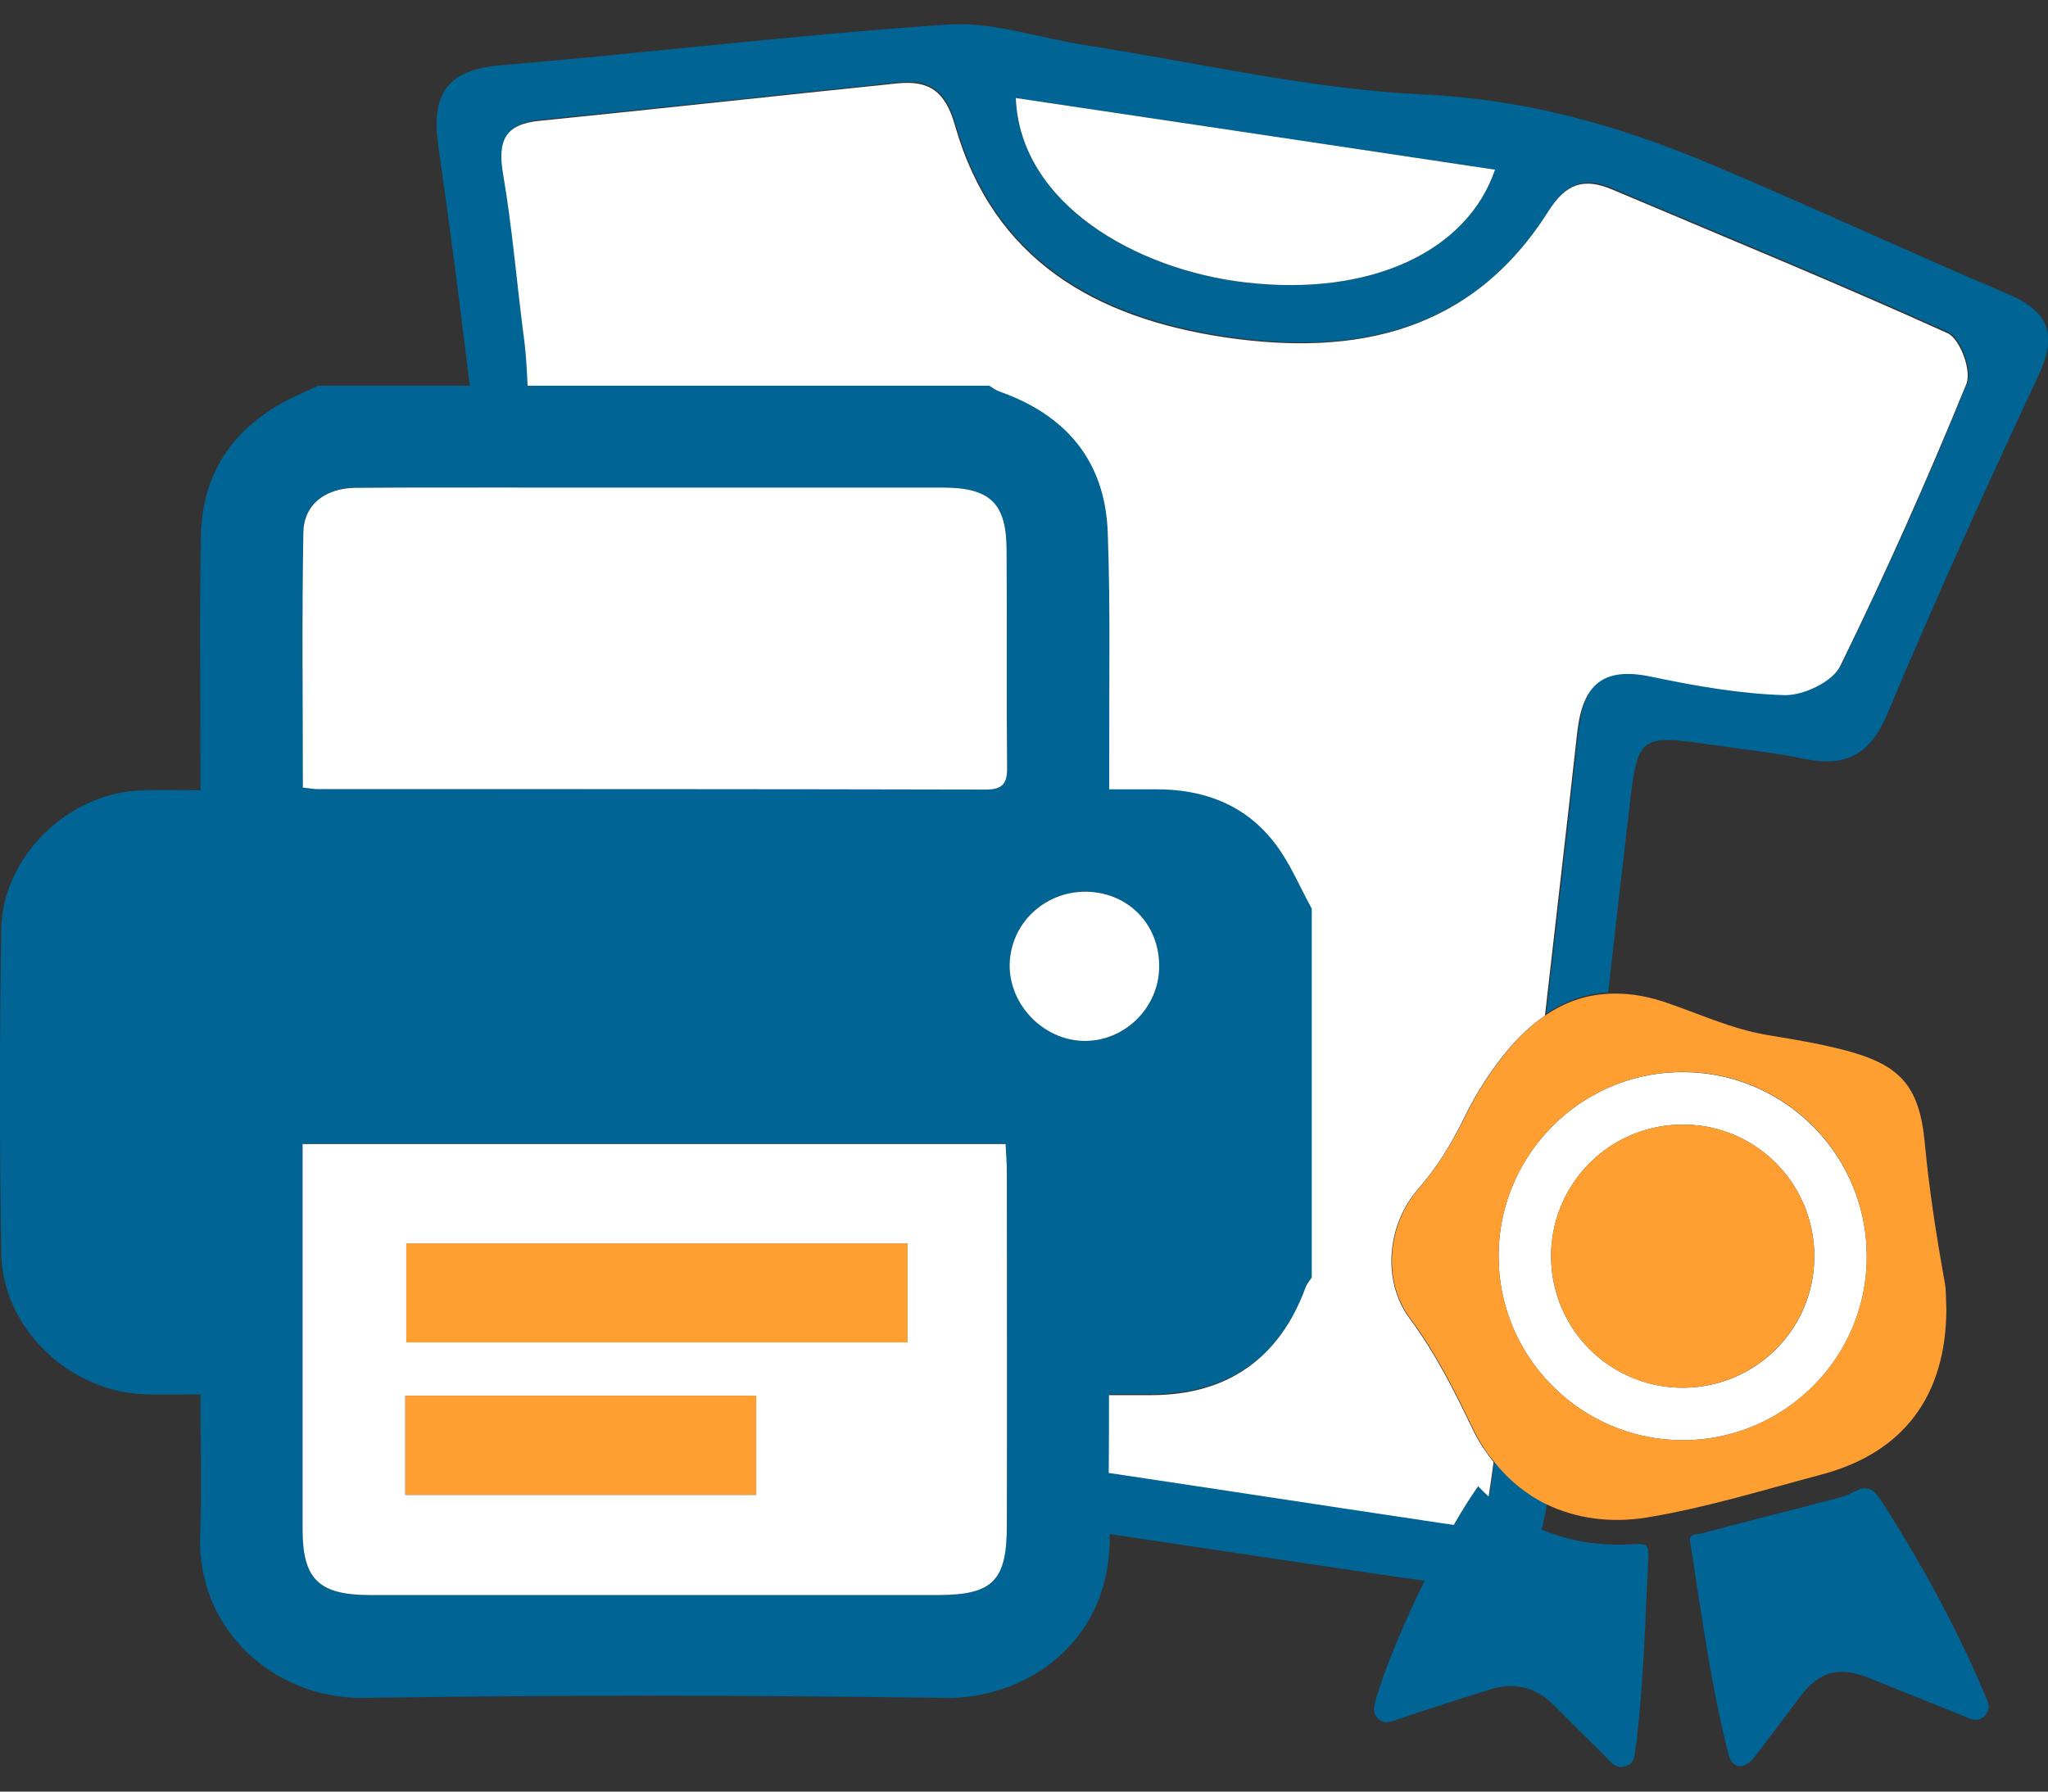
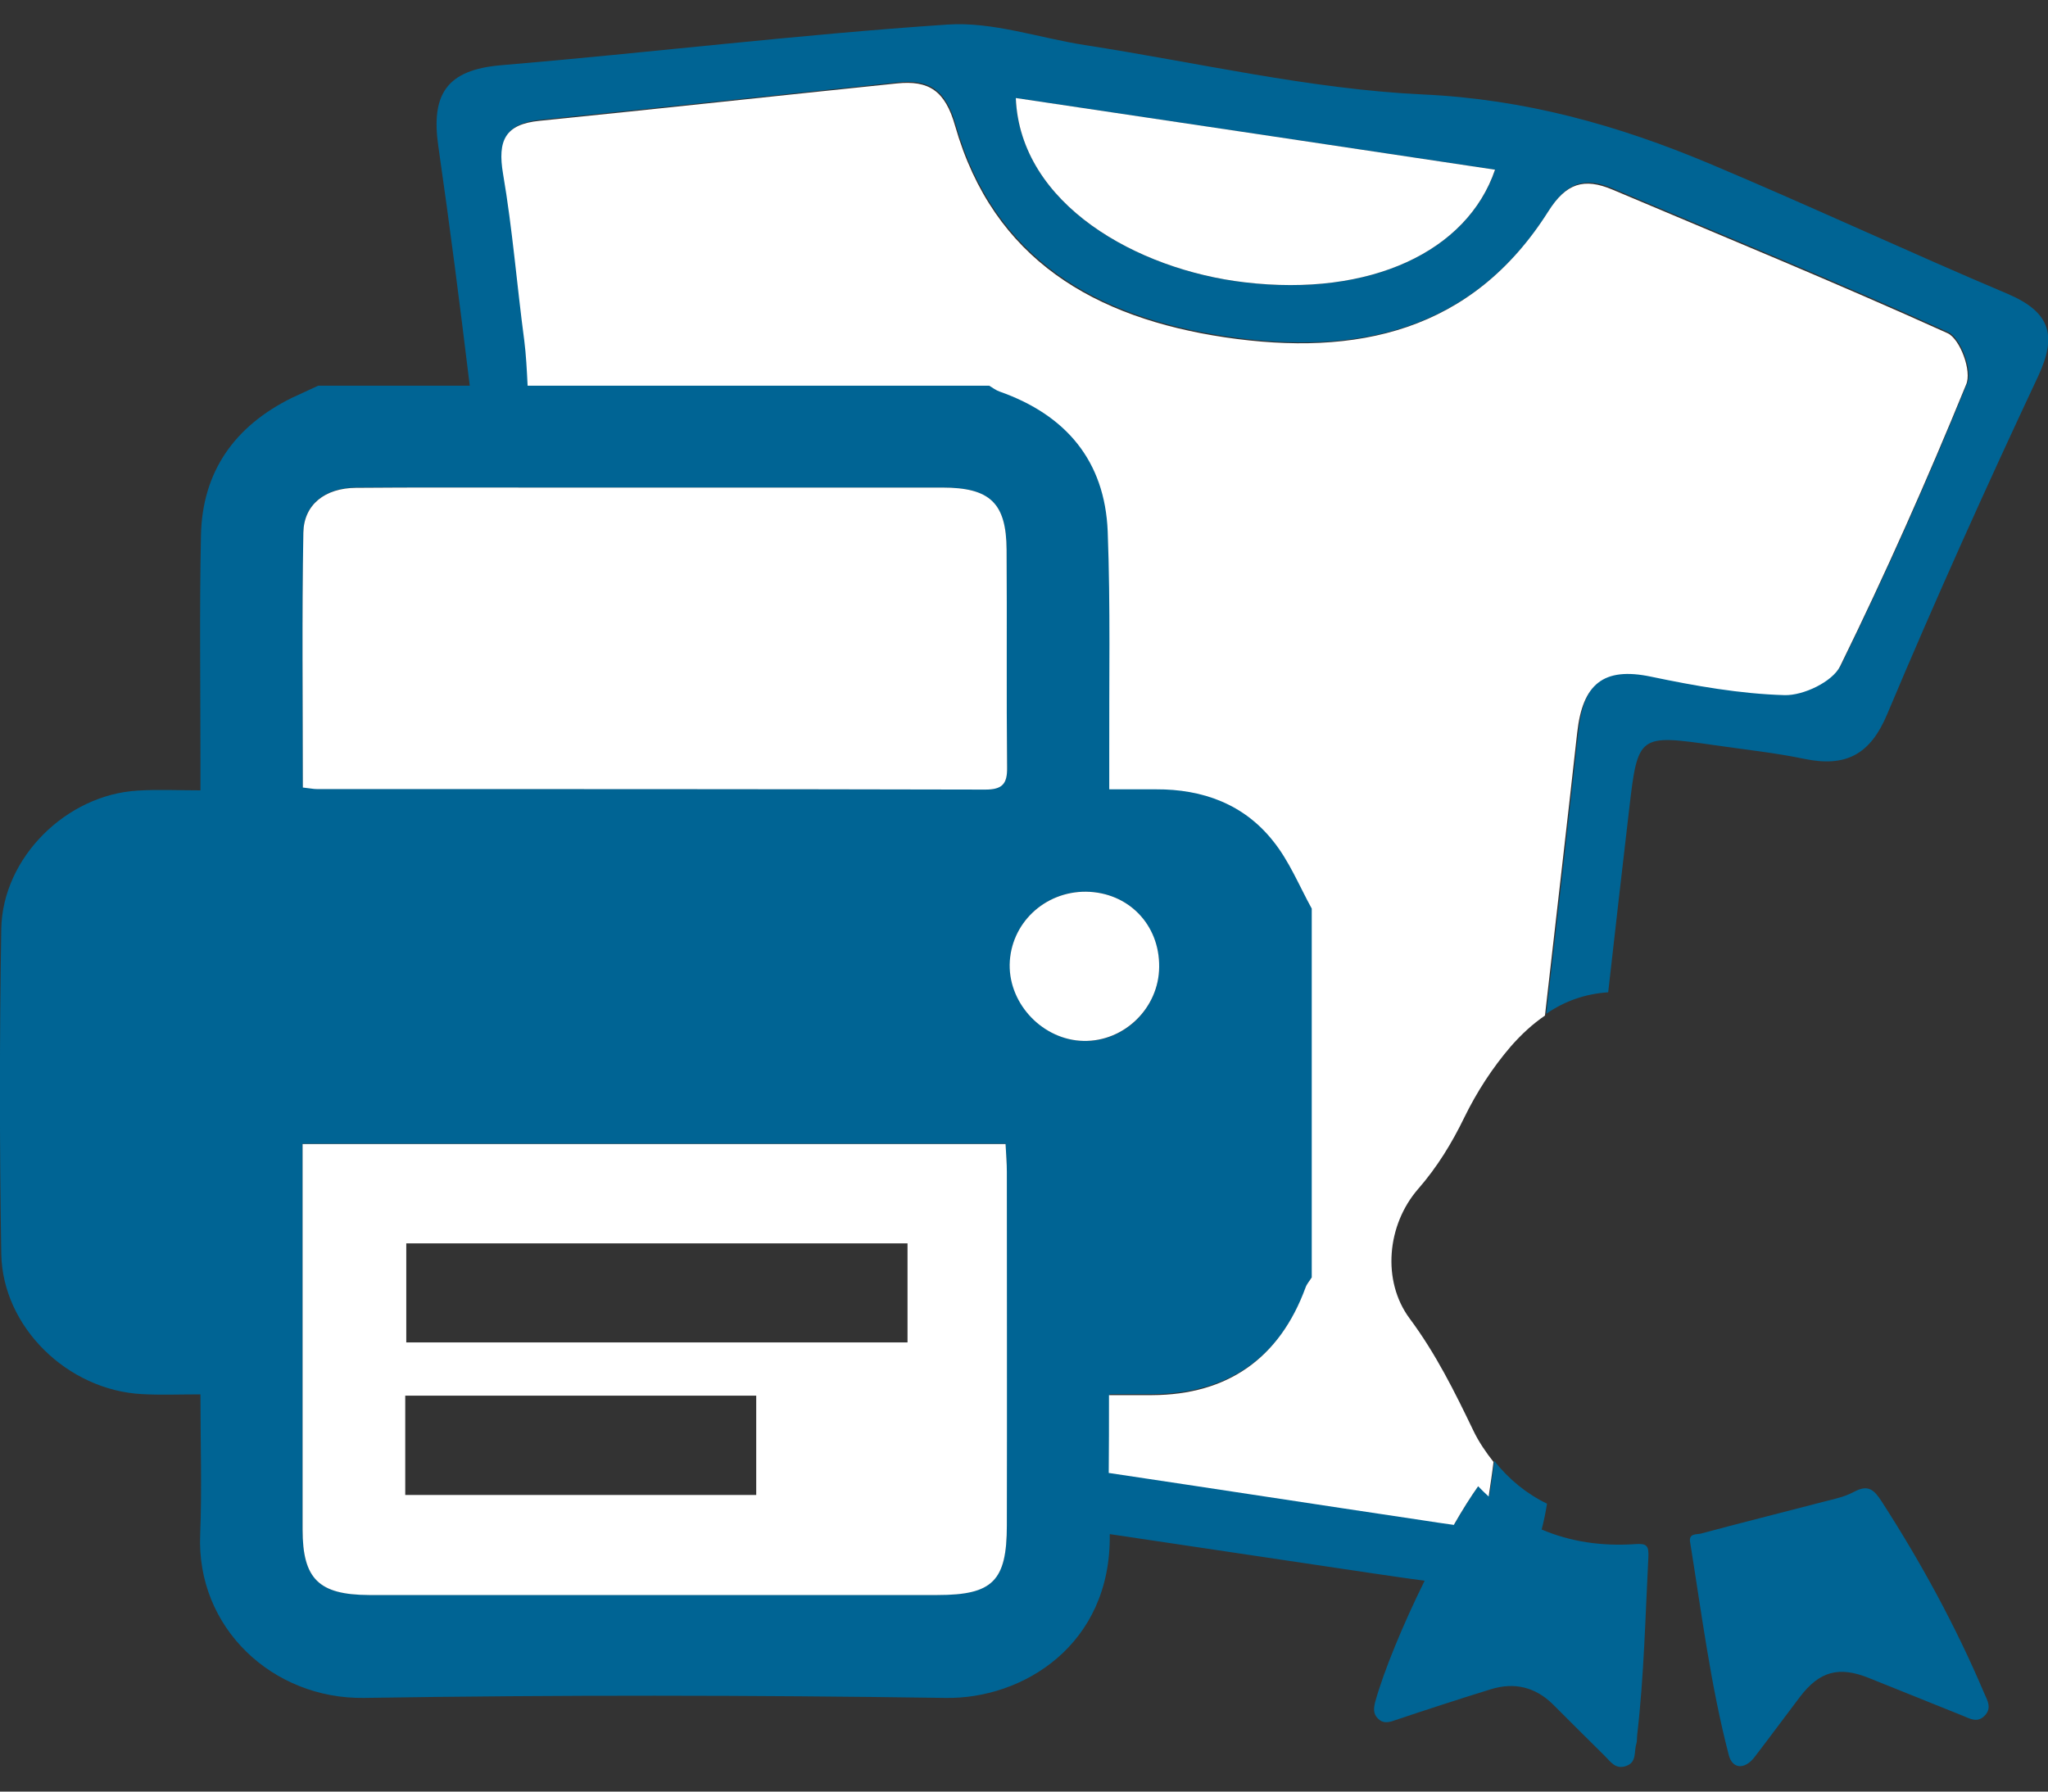
<svg xmlns="http://www.w3.org/2000/svg" id="Layer_1" viewBox="0 0 80 70">
  <rect x="0" y="0" width="80" height="70" fill="#333333" stroke="none" />
  <style>.st0{fill:#006494}.st1{fill:#fff}.st2{fill:#ff9f31}</style>
  <path class="st0" d="M78.42 11.48c-3.9-1.65-7.75-3.45-11.65-5.09-3.57-1.5-7.21-2.52-11.2-2.7-4.42-.21-8.8-1.25-13.2-1.93-1.79-.28-3.6-.92-5.36-.8-5.83.39-11.63 1.1-17.45 1.59-2.1.18-2.73 1.12-2.44 3.15.45 3.11.85 6.24 1.23 9.37h-5.92c-.35.16-.7.32-1.04.48-2.22 1.1-3.49 2.87-3.54 5.37-.06 2.9-.02 5.8-.02 8.7v1.26c-.87 0-1.66-.04-2.45.01-2.79.16-5.28 2.62-5.33 5.4-.07 4.23-.07 8.47 0 12.7.05 2.86 2.59 5.33 5.5 5.48.72.04 1.45.01 2.28.01 0 1.89.06 3.68-.01 5.47-.16 3.65 2.83 6.44 6.4 6.39 7.57-.12 15.14-.11 22.71 0 3.03.05 6.47-2.07 6.42-6.37v-.03c3.37.5 6.75 1.01 10.12 1.51.83.12 1.55.23 2.18.31-.85 1.72-1.6 3.54-1.93 4.73-.06.24-.09.46.1.65.19.2.4.17.65.08 1.25-.42 2.51-.83 3.77-1.22.91-.28 1.73-.09 2.42.59.67.67 1.33 1.33 2 1.99.24.23.43.57.86.42.43-.15.3-.56.4-.87.03-.1.02-.21.03-.32.27-2.32.32-4.65.44-6.98.02-.44-.07-.53-.5-.5-1.32.09-2.54-.09-3.67-.57.08-.3.15-.63.21-1.01-.79-.38-1.49-.95-2.06-1.67-.05.43-.12.87-.19 1.35-.14-.13-.28-.25-.41-.4-.29.41-.62.93-.95 1.51-.43-.06-.83-.12-1.22-.18-4.09-.61-8.17-1.23-12.26-1.85 0-1 .01-2.01.01-3.04h1.68c2.96-.02 5-1.45 6-4.21.05-.14.16-.26.24-.39V35.46c-.49-.89-.89-1.85-1.51-2.64-1.15-1.44-2.76-2.03-4.58-2.02h-1.82v-1.27c-.01-2.93.04-5.87-.06-8.8-.1-2.77-1.64-4.55-4.22-5.47-.15-.05-.27-.15-.41-.23H20.64c-.03-.61-.06-1.21-.13-1.76-.3-2.17-.46-4.37-.83-6.52-.22-1.29.08-1.93 1.43-2.07 4.65-.47 9.3-.97 13.95-1.46 1.25-.13 1.88.28 2.28 1.66 1.49 5.24 5.47 7.5 10.54 8.26 5.14.77 9.66-.2 12.63-4.92.7-1.11 1.41-1.32 2.51-.85 4.37 1.85 8.77 3.65 13.09 5.61.48.22.95 1.48.74 1.98-1.52 3.72-3.15 7.4-4.92 11-.3.61-1.43 1.16-2.17 1.13-1.74-.05-3.49-.36-5.21-.72-1.89-.4-2.69.31-2.89 2.18-.41 3.69-.83 7.37-1.26 11.06.74-.51 1.54-.78 2.42-.84.27-2.39.54-4.77.82-7.16.34-2.92.37-2.92 3.37-2.49 1.16.17 2.33.29 3.47.53 1.61.33 2.57-.15 3.24-1.75 1.87-4.45 3.85-8.84 5.9-13.21.73-1.57.49-2.49-1.2-3.21zM39.33 59.59c0 2.18-.55 2.72-2.71 2.72H14.41c-1.96 0-2.59-.63-2.59-2.56V45.74v-1.05h27.46c.02.38.05.73.05 1.09v13.81zm3.09-24.75c1.65.01 2.87 1.28 2.86 2.94-.01 1.61-1.36 2.93-2.94 2.89-1.57-.03-2.91-1.42-2.89-2.98.02-1.6 1.35-2.87 2.97-2.85zM20.8 19.05h16.01c1.86 0 2.5.61 2.51 2.42.02 2.84-.01 5.67.02 8.51.01.65-.19.86-.85.86-8.7-.02-17.41-.02-26.12-.02-.13 0-.26-.03-.54-.06 0-3.36-.04-6.66.02-9.96.02-1.1.85-1.74 2.05-1.75 2.3-.02 4.6 0 6.9 0zm27.82-8.02c-4.19-.49-8.77-3.04-8.94-7.2 6.32.94 12.53 1.87 18.73 2.8-1.1 3.2-4.89 4.98-9.79 4.4z" />
  <path class="st0" d="M73.5 58.66c-.3-.46-.53-.67-1.08-.37-.43.23-.93.31-1.4.44-1.53.4-3.06.78-4.58 1.19-.16.04-.48-.02-.42.33.45 2.79.8 5.59 1.51 8.32.14.55.62.58 1 .09.6-.78 1.18-1.57 1.78-2.36.76-1 1.52-1.21 2.69-.74 1.23.49 2.45.99 3.68 1.48.27.11.55.28.83.01.31-.3.13-.6 0-.89-1.11-2.62-2.47-5.11-4.01-7.5z" />
-   <path class="st1" d="M58.54 49.08c0 3.96 3.23 7.18 7.18 7.19 3.96.01 7.2-3.21 7.2-7.16.01-3.99-3.23-7.23-7.21-7.22-3.95 0-7.17 3.23-7.17 7.19zm7.21-5.14c2.84 0 5.13 2.31 5.12 5.16 0 2.84-2.31 5.13-5.16 5.12a5.138 5.138 0 0 1-5.12-5.16 5.138 5.138 0 0 1 5.16-5.12z" />
-   <path class="st2" d="M15.87 52.45h19.58v-3.87H15.87v3.87zM15.83 58.41h13.71v-3.88H15.83v3.88zM75.96 50.07c-.32-1.78-.6-3.57-.77-5.38-.21-2.31-.99-3.12-3.26-3.69-.95-.24-1.92-.4-2.89-.56-1.43-.24-2.73-.86-4.08-1.31-.77-.25-1.49-.34-2.17-.3-.87.05-1.68.33-2.42.84-.47.32-.91.72-1.33 1.2-.73.85-1.33 1.78-1.82 2.78-.49 1-1.06 1.93-1.8 2.79-1.23 1.42-1.42 3.61-.34 5.06 1.02 1.37 1.76 2.86 2.49 4.38.22.46.49.86.79 1.23.57.72 1.27 1.29 2.06 1.67 1.15.55 2.49.74 3.91.51 2.32-.38 4.57-1.08 6.83-1.68 3.22-.86 4.85-3.09 4.87-6.44-.02-.37 0-.74-.07-1.1zm-10.24 6.2c-3.95-.01-7.18-3.23-7.18-7.19 0-3.96 3.22-7.19 7.17-7.2 3.99-.01 7.22 3.23 7.21 7.22 0 3.96-3.24 7.18-7.2 7.17z" />
-   <path class="st2" d="M65.75 43.94a5.132 5.132 0 0 0-5.16 5.12c0 2.85 2.28 5.15 5.12 5.16 2.85 0 5.15-2.28 5.16-5.12.01-2.85-2.28-5.16-5.12-5.16z" />
  <path class="st1" d="M76.08 13.02c-4.33-1.96-8.72-3.76-13.09-5.61-1.11-.47-1.81-.26-2.51.85-2.98 4.71-7.49 5.68-12.63 4.92-5.07-.76-9.04-3.02-10.54-8.26-.39-1.38-1.03-1.79-2.28-1.66-4.65.48-9.3.99-13.95 1.46-1.35.13-1.65.77-1.43 2.07.37 2.16.54 4.35.83 6.52.07.55.1 1.16.13 1.76h18.03c.14.08.26.18.41.23 2.58.91 4.11 2.7 4.22 5.47.11 2.93.05 5.86.06 8.8v1.27h1.82c1.83-.01 3.44.58 4.58 2.02.63.78 1.02 1.75 1.51 2.64v14.41c-.08.13-.19.25-.24.39-1.01 2.76-3.04 4.2-6 4.21h-1.68c0 1.04 0 2.05-.01 3.04 4.09.61 8.17 1.24 12.26 1.85.39.06.78.12 1.22.18.33-.58.66-1.1.95-1.51.13.14.27.27.41.4.07-.47.14-.92.19-1.35-.29-.37-.57-.77-.79-1.23-.73-1.52-1.47-3.01-2.49-4.38-1.08-1.46-.89-3.65.34-5.06.74-.85 1.31-1.78 1.8-2.79.49-1 1.09-1.93 1.82-2.78.42-.48.86-.88 1.33-1.2.42-3.69.85-7.37 1.26-11.06.21-1.87 1-2.58 2.89-2.18 1.72.36 3.47.67 5.21.72.73.02 1.87-.52 2.17-1.13 1.77-3.61 3.4-7.28 4.92-11 .24-.53-.24-1.79-.72-2.01z" />
  <path class="st1" d="M48.62 11.03c4.9.58 8.69-1.2 9.78-4.4-6.19-.93-12.4-1.86-18.72-2.8.17 4.16 4.75 6.71 8.94 7.2zM11.82 44.7v15.06c0 1.93.63 2.55 2.59 2.56h22.21c2.16 0 2.71-.55 2.71-2.72.01-4.6 0-9.2 0-13.81 0-.35-.03-.7-.05-1.09H11.82zm17.72 13.71H15.83v-3.88h13.71v3.88zm5.91-5.96H15.87v-3.87h19.58v3.87zM36.81 19.05H20.8c-2.3 0-4.6-.01-6.9.01-1.2.01-2.03.65-2.05 1.75-.06 3.3-.02 6.59-.02 9.96.28.03.41.06.54.06 8.7 0 17.41 0 26.12.02.66 0 .86-.22.85-.86-.03-2.84 0-5.67-.02-8.51-.01-1.83-.65-2.43-2.51-2.43zM45.28 37.78c.02-1.66-1.21-2.92-2.86-2.94-1.63-.01-2.95 1.25-2.98 2.85-.02 1.57 1.32 2.95 2.89 2.98 1.59.03 2.94-1.29 2.95-2.89z" />
</svg>